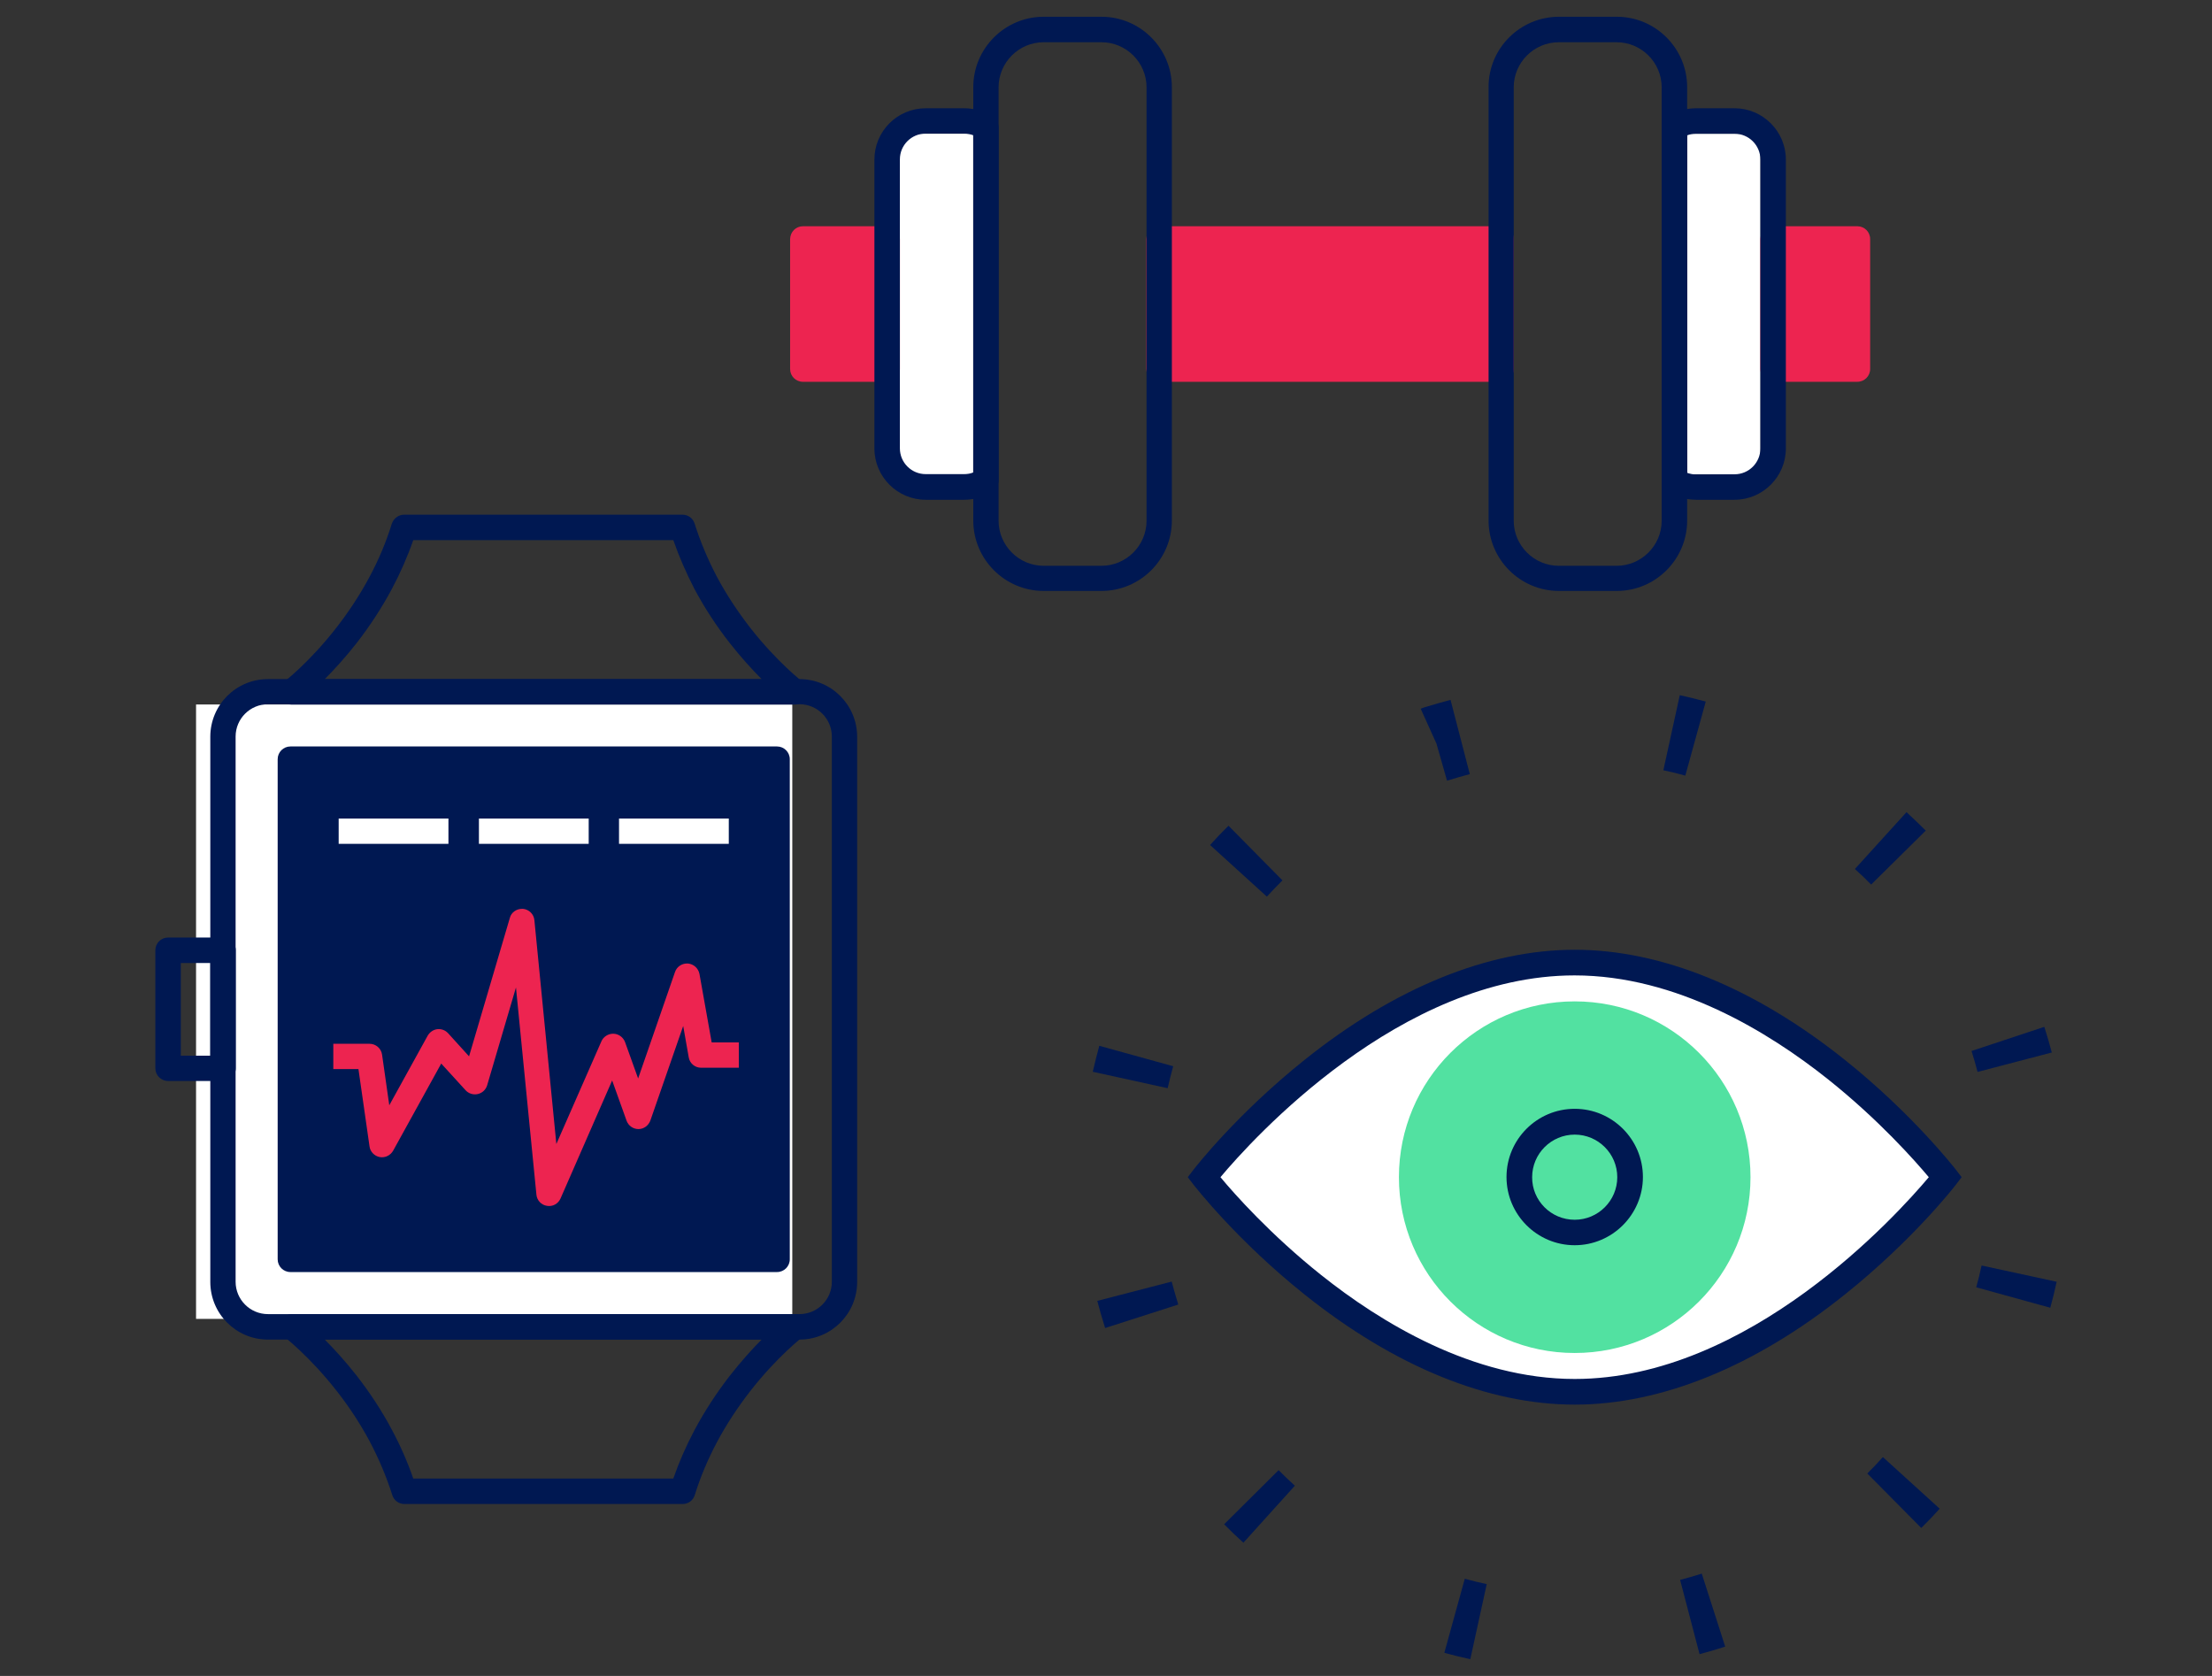
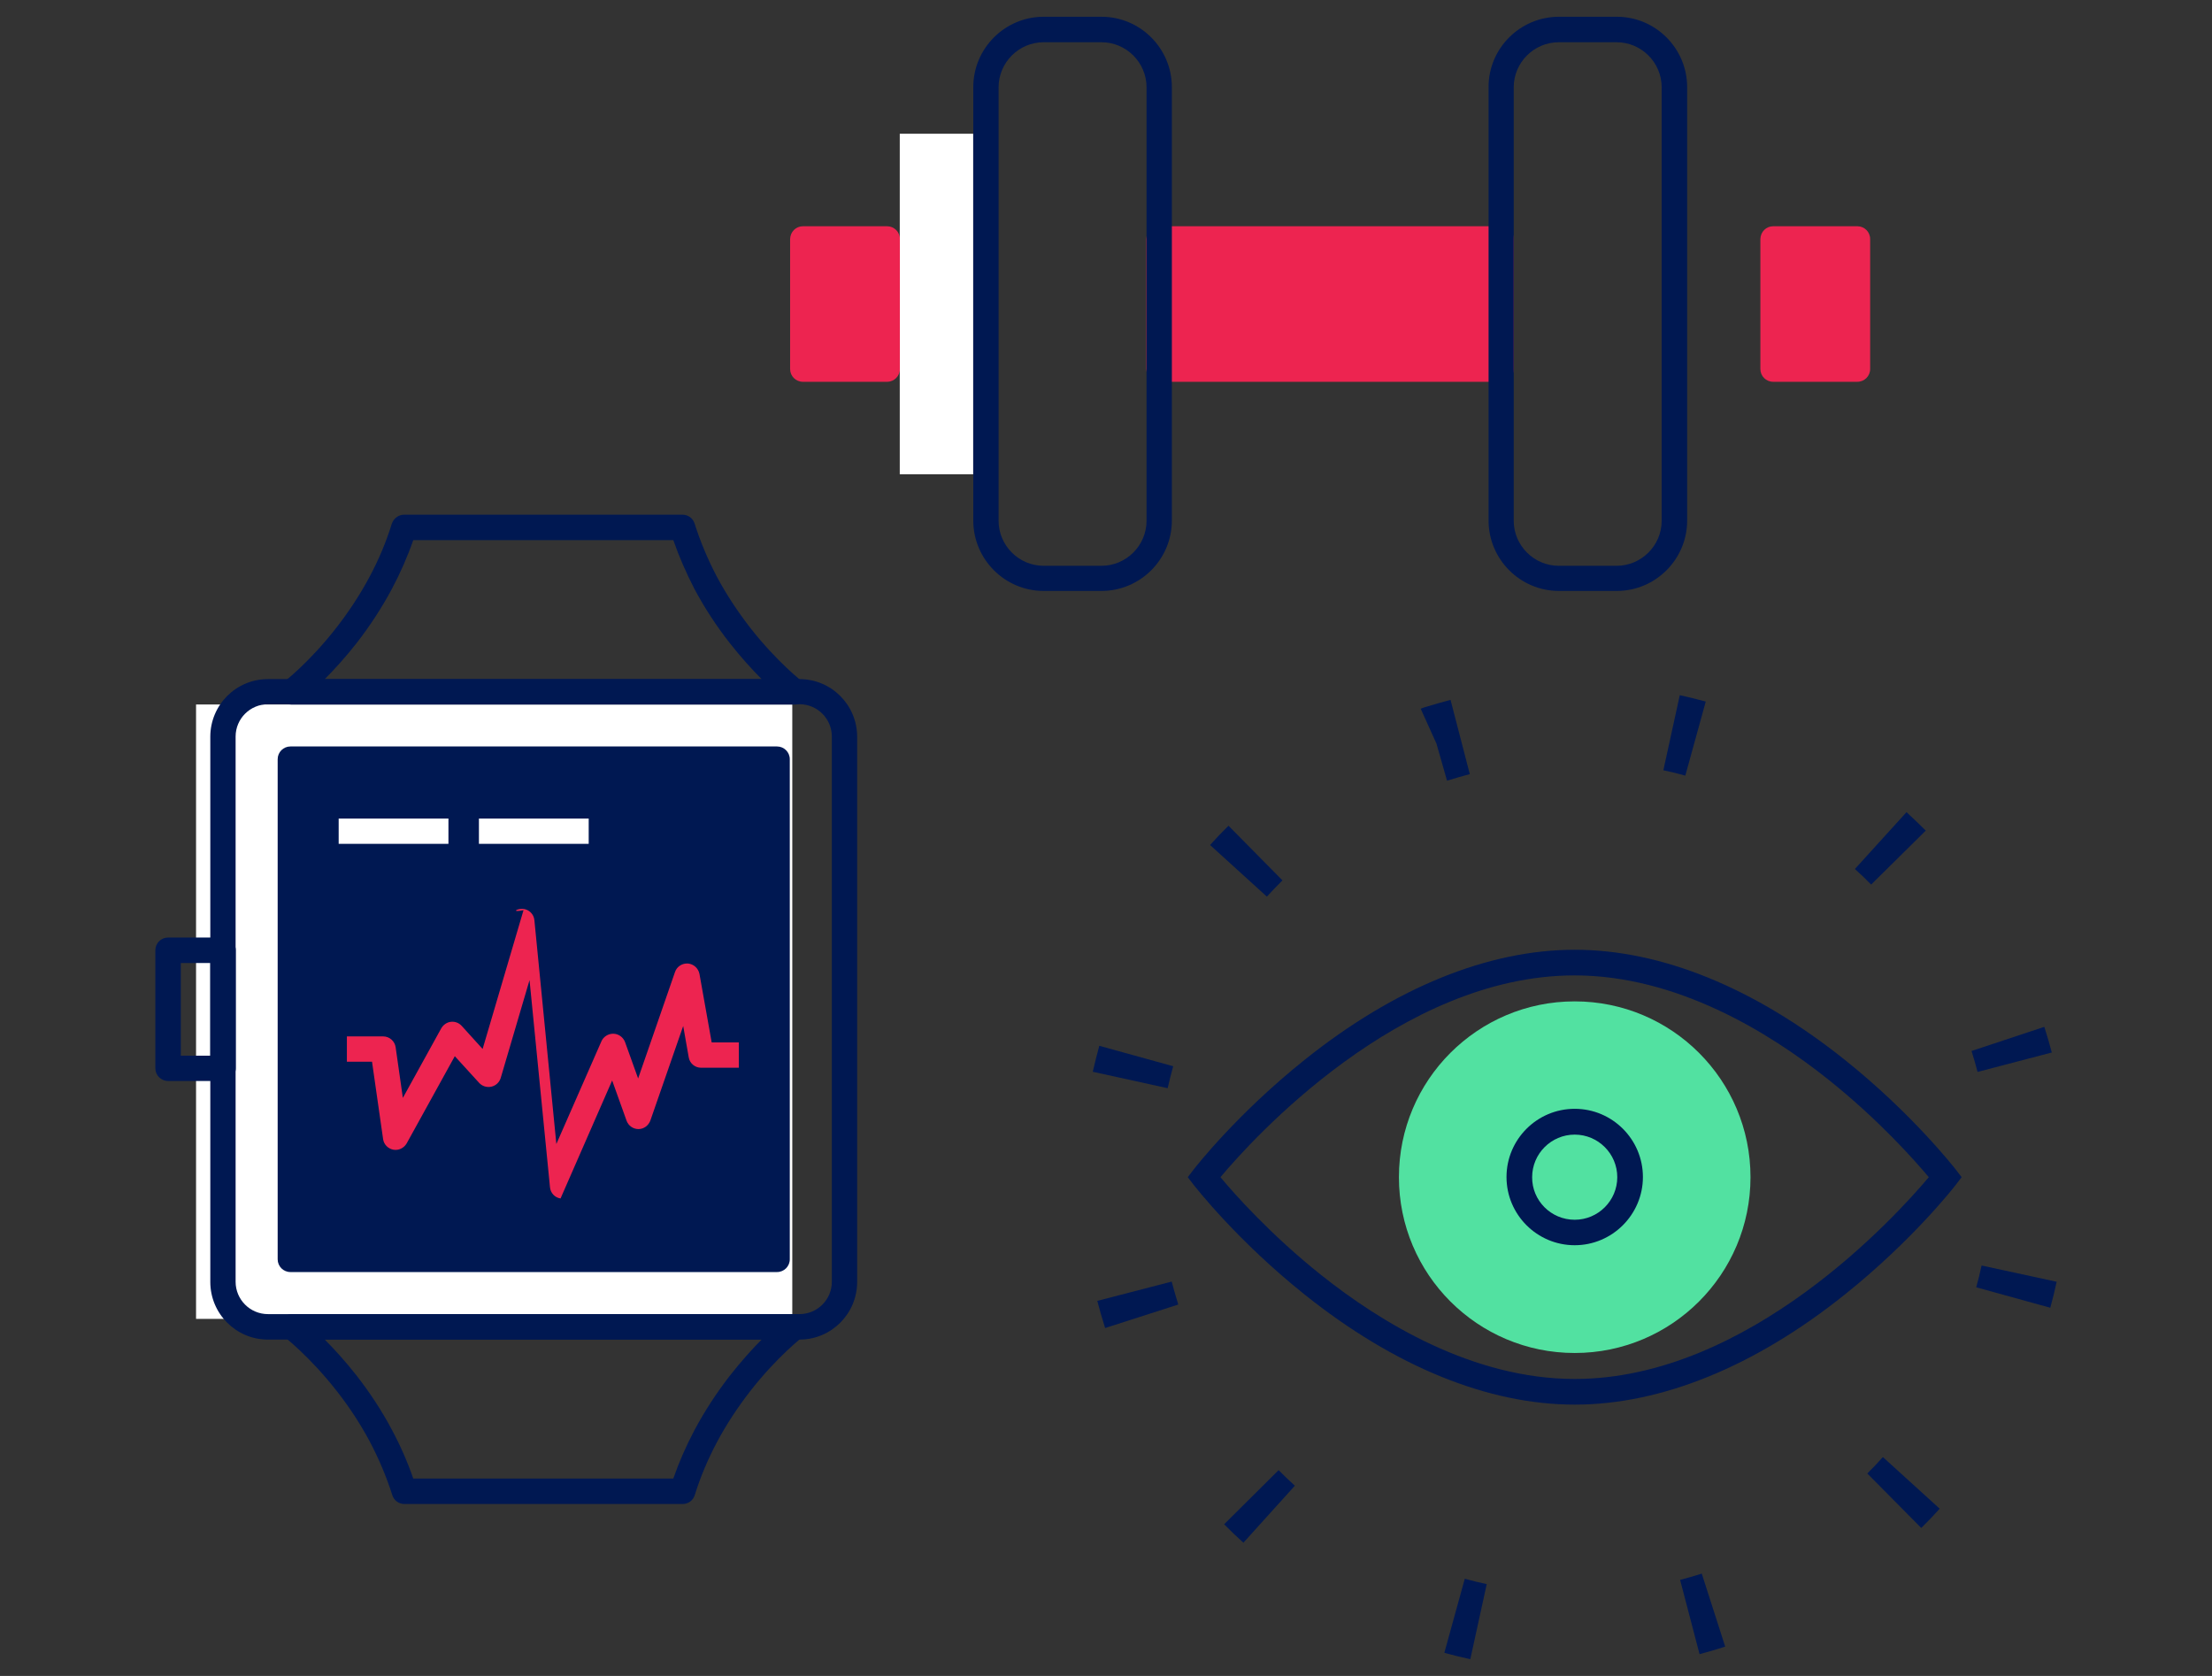
<svg xmlns="http://www.w3.org/2000/svg" version="1.1" id="Layer_1" x="0px" y="0px" viewBox="0 0 132 100" style="enable-background:new 0 0 132 100;" xml:space="preserve">
  <rect x="0" y="0" width="132" height="100" fill="#333333" stroke="none" />
  <style type="text/css">
	.st0{fill:#FFFFFF;}
	.st1{fill:#001852;}
	.st2{fill:#52E1A1;}
	.st3{fill:#ED2450;}
</style>
  <g>
    <g>
      <g>
-         <path class="st0" d="M71.85,70.24c0,0,9.9-12.81,22.12-12.81c12.22,0,22.12,12.81,22.12,12.81s-9.9,12.81-22.12,12.81     C81.75,83.04,71.85,70.24,71.85,70.24z" />
        <path class="st1" d="M93.97,56.67c5.17,0,10.74,2.27,16.12,6.57c4.03,3.22,6.5,6.4,6.61,6.53l0.36,0.47l-0.36,0.47     c-0.1,0.13-2.58,3.31-6.61,6.53c-5.37,4.3-10.95,6.57-16.12,6.57c-5.17,0-10.74-2.27-16.12-6.57c-4.03-3.22-6.5-6.4-6.61-6.53     l-0.36-0.47l0.36-0.47c0.1-0.13,2.58-3.31,6.61-6.53C83.22,58.94,88.8,56.67,93.97,56.67z M115.1,70.24     c-0.83-0.99-2.99-3.43-6-5.83c-3.55-2.83-9.06-6.21-15.14-6.21c-10.4,0-19.23,9.77-21.13,12.04c0.83,1,2.99,3.43,6,5.83     c3.55,2.83,9.06,6.21,15.14,6.21C104.37,82.28,113.19,72.51,115.1,70.24z" />
      </g>
      <path class="st1" d="M100.24,41.48c0.51,0.11,1.03,0.24,1.55,0.38l-1.22,4.42c-0.43-0.12-0.87-0.23-1.31-0.32L100.24,41.48z     M86.56,41.76l1.15,4.43c-0.41,0.11-0.84,0.23-1.25,0.36c-0.04,0.01-0.07,0.02-0.11,0.03l-0.63-2.21l-0.94-2.08    c0.09-0.04,0.17-0.07,0.27-0.1C85.55,42.04,86.06,41.89,86.56,41.76z M113.77,48.46c0.39,0.36,0.78,0.73,1.15,1.1l-3.26,3.22    c-0.31-0.32-0.64-0.63-0.97-0.93L113.77,48.46z M73.31,49.27l3.22,3.26c-0.32,0.32-0.63,0.64-0.93,0.97l-3.39-3.08    C72.56,50.03,72.93,49.64,73.31,49.27z M121.99,61.27l0.02,0.05c0.15,0.48,0.3,0.98,0.43,1.48l-4.43,1.16    c-0.11-0.42-0.23-0.84-0.36-1.25L121.99,61.27z M65.6,62.4l4.41,1.22c-0.12,0.43-0.23,0.87-0.33,1.31l-4.47-0.98    C65.33,63.43,65.46,62.91,65.6,62.4z M118.25,75.51l4.48,0.97c-0.11,0.52-0.24,1.04-0.38,1.55l-4.42-1.22    C118.05,76.38,118.16,75.94,118.25,75.51z M69.92,76.47c0.11,0.43,0.24,0.86,0.37,1.29l0.02,0.08l-4.36,1.4l-0.03-0.09    c-0.16-0.51-0.31-1.02-0.44-1.53L69.92,76.47z M112.36,86.94l3.39,3.08c-0.35,0.39-0.72,0.78-1.1,1.15l-3.22-3.25    C111.75,87.6,112.07,87.27,112.36,86.94z M76.3,87.72c0.32,0.32,0.64,0.63,0.97,0.93l-3.07,3.4c-0.39-0.35-0.78-0.72-1.15-1.1    L76.3,87.72z M101.55,93.89l1.4,4.36l-0.06,0.02c-0.49,0.16-0.98,0.3-1.47,0.43l-1.16-4.43c0.41-0.11,0.83-0.23,1.24-0.36    L101.55,93.89z M87.41,94.2c0.43,0.12,0.87,0.23,1.31,0.32L87.74,99c-0.52-0.11-1.04-0.24-1.55-0.38L87.41,94.2z" />
      <circle class="st2" cx="93.97" cy="70.24" r="10.49" />
      <path class="st1" d="M93.97,66.16c2.25,0,4.07,1.83,4.07,4.07c0,2.24-1.83,4.07-4.07,4.07c-2.25,0-4.07-1.83-4.07-4.07    C89.9,67.99,91.72,66.16,93.97,66.16z M93.97,72.78c1.4,0,2.54-1.14,2.54-2.54c0-1.4-1.14-2.54-2.54-2.54    c-1.4,0-2.54,1.14-2.54,2.54C91.42,71.64,92.56,72.78,93.97,72.78z" />
    </g>
    <rect x="11.71" y="42.03" transform="matrix(-1 -3.464102e-07 3.464102e-07 -1 58.989 120.725)" class="st0" width="35.58" height="36.66" />
    <g>
      <path class="st1" d="M17.41,78.41l30.03,0c0.32,0,0.61,0.21,0.72,0.52c0.1,0.31,0,0.65-0.26,0.84c-0.01,0.01-1.53,1.18-3.15,3.26    c-0.74,0.96-1.4,1.96-1.95,2.99c-0.56,1.05-1.01,2.12-1.34,3.19c-0.1,0.32-0.39,0.53-0.72,0.53l-16.61,0    c-0.33,0-0.62-0.21-0.72-0.53c-0.34-1.07-0.79-2.15-1.34-3.19c-0.55-1.03-1.2-2.03-1.95-2.99c-1.63-2.09-3.13-3.24-3.15-3.26    c-0.26-0.2-0.36-0.54-0.26-0.84C16.79,78.62,17.08,78.41,17.41,78.41z M45.46,79.92l-26.09,0c0.56,0.56,1.23,1.29,1.92,2.17    c0.8,1.03,1.5,2.1,2.09,3.21c0.51,0.95,0.94,1.93,1.28,2.92l15.52,0c0.34-0.98,0.77-1.96,1.28-2.92c0.59-1.1,1.29-2.18,2.09-3.21    C44.24,81.21,44.9,80.48,45.46,79.92z" />
      <path class="st1" d="M24.12,30.71l16.61,0c0.33,0,0.62,0.21,0.72,0.53c0.34,1.07,0.79,2.15,1.34,3.19    c0.55,1.03,1.21,2.03,1.95,2.99c1.63,2.09,3.13,3.24,3.15,3.26c0.26,0.2,0.36,0.54,0.26,0.84c-0.1,0.31-0.39,0.52-0.72,0.52    l-30.03,0c-0.32,0-0.61-0.21-0.72-0.51c-0.1-0.31,0-0.65,0.26-0.84c0.02-0.01,1.53-1.17,3.15-3.26c0.74-0.95,1.4-1.96,1.95-2.99    c0.56-1.04,1.01-2.12,1.34-3.19C23.49,30.93,23.78,30.71,24.12,30.71z M40.18,32.23l-15.52,0c-0.34,0.98-0.77,1.96-1.28,2.92    c-0.59,1.1-1.29,2.18-2.09,3.21c-0.69,0.88-1.36,1.61-1.92,2.17l26.09,0c-0.56-0.56-1.23-1.29-1.92-2.17    c-0.8-1.02-1.5-2.1-2.09-3.2C40.95,34.19,40.52,33.21,40.18,32.23z" />
      <path class="st1" d="M10.03,55.94h3.28c0.42,0,0.76,0.34,0.76,0.76l0,7.04c0,0.42-0.34,0.76-0.76,0.76h-3.28    c-0.42,0-0.76-0.34-0.76-0.76l0-7.04C9.27,56.28,9.61,55.94,10.03,55.94z M12.55,57.46h-1.76l0,5.53h1.76L12.55,57.46z" />
      <path class="st1" d="M15.99,40.52l31.72,0c1.9,0,3.44,1.54,3.44,3.44l0,32.53c0,1.9-1.54,3.44-3.44,3.44l-31.72,0    c-1.9,0-3.44-1.54-3.44-3.44l0-32.53C12.55,42.06,14.09,40.52,15.99,40.52z M47.71,78.41c1.06,0,1.93-0.86,1.93-1.93l0-32.53    c0-1.06-0.86-1.93-1.93-1.93l-31.72,0c-1.06,0-1.93,0.86-1.93,1.93l0,32.53c0,1.06,0.86,1.93,1.93,1.93L47.71,78.41z" />
      <g>
        <rect x="17.33" y="45.3" class="st1" width="29.04" height="29.84" />
        <path class="st1" d="M17.33,44.54l29.04,0c0.42,0,0.76,0.34,0.76,0.76l0,29.84c0,0.42-0.34,0.76-0.76,0.76l-29.04,0     c-0.42,0-0.76-0.34-0.76-0.76l0-29.84C16.57,44.88,16.91,44.54,17.33,44.54z M45.62,46.06l-27.53,0l0,28.33l27.53,0L45.62,46.06z     " />
      </g>
-       <path class="st3" d="M31.14,54.23c0.02,0,0.05,0,0.07,0c0.36,0.03,0.65,0.32,0.68,0.68l1.31,13.35l2.69-6.13    c0.12-0.28,0.42-0.46,0.72-0.45c0.31,0.01,0.58,0.21,0.69,0.5l0.78,2.17L40.28,58c0.11-0.33,0.43-0.53,0.77-0.51    c0.34,0.03,0.62,0.28,0.69,0.62l0.73,4.09h1.62v1.51h-2.25c-0.37,0-0.68-0.26-0.74-0.62l-0.33-1.87l-1.96,5.64    c-0.11,0.3-0.39,0.51-0.71,0.51c0,0,0,0,0,0c-0.32,0-0.6-0.2-0.71-0.5l-0.86-2.4l-3.08,7.04c-0.14,0.32-0.47,0.5-0.81,0.44    c-0.34-0.05-0.6-0.33-0.63-0.67l-1.22-12.36l-1.72,5.84c-0.08,0.26-0.29,0.46-0.56,0.52c-0.27,0.06-0.55-0.03-0.73-0.23    l-1.45-1.59l-2.87,5.2c-0.16,0.28-0.48,0.44-0.8,0.38c-0.32-0.06-0.57-0.32-0.61-0.64l-0.66-4.61h-1.5l0-1.51h2.16    c0.38,0,0.7,0.28,0.75,0.65l0.43,3.02l2.29-4.15c0.12-0.21,0.33-0.36,0.57-0.39c0.25-0.03,0.48,0.06,0.65,0.24l1.25,1.38    l2.44-8.28C30.51,54.45,30.81,54.23,31.14,54.23z" />
+       <path class="st3" d="M31.14,54.23c0.02,0,0.05,0,0.07,0c0.36,0.03,0.65,0.32,0.68,0.68l1.31,13.35l2.69-6.13    c0.12-0.28,0.42-0.46,0.72-0.45c0.31,0.01,0.58,0.21,0.69,0.5l0.78,2.17L40.28,58c0.11-0.33,0.43-0.53,0.77-0.51    c0.34,0.03,0.62,0.28,0.69,0.62l0.73,4.09h1.62v1.51h-2.25c-0.37,0-0.68-0.26-0.74-0.62l-0.33-1.87l-1.96,5.64    c-0.11,0.3-0.39,0.51-0.71,0.51c0,0,0,0,0,0c-0.32,0-0.6-0.2-0.71-0.5l-0.86-2.4l-3.08,7.04c-0.34-0.05-0.6-0.33-0.63-0.67l-1.22-12.36l-1.72,5.84c-0.08,0.26-0.29,0.46-0.56,0.52c-0.27,0.06-0.55-0.03-0.73-0.23    l-1.45-1.59l-2.87,5.2c-0.16,0.28-0.48,0.44-0.8,0.38c-0.32-0.06-0.57-0.32-0.61-0.64l-0.66-4.61h-1.5l0-1.51h2.16    c0.38,0,0.7,0.28,0.75,0.65l0.43,3.02l2.29-4.15c0.12-0.21,0.33-0.36,0.57-0.39c0.25-0.03,0.48,0.06,0.65,0.24l1.25,1.38    l2.44-8.28C30.51,54.45,30.81,54.23,31.14,54.23z" />
      <rect x="20.21" y="48.84" class="st0" width="6.55" height="1.51" />
      <rect x="28.58" y="48.84" class="st0" width="6.55" height="1.51" />
-       <rect x="36.94" y="48.84" class="st0" width="6.55" height="1.51" />
    </g>
    <g>
-       <rect x="100.68" y="7.97" transform="matrix(-1 -3.464103e-07 3.464103e-07 -1 205.735 36.271)" class="st0" width="4.38" height="20.32" />
      <rect x="53.7" y="7.97" transform="matrix(-1 -3.464103e-07 3.464103e-07 -1 111.773 36.27)" class="st0" width="4.38" height="20.32" />
      <g>
        <g>
          <rect x="105.81" y="14.26" class="st3" width="5.03" height="7.76" />
          <path class="st3" d="M105.81,13.5l5.03,0c0.42,0,0.76,0.34,0.76,0.76v7.76c0,0.42-0.34,0.76-0.76,0.76l-5.03,0      c-0.42,0-0.76-0.34-0.76-0.76v-7.76C105.06,13.84,105.39,13.5,105.81,13.5z M110.08,15.01l-3.52,0v6.25l3.52,0V15.01z" />
        </g>
        <g>
          <polygon class="st3" points="69.18,22.01 86.13,22.01 86.13,22.01 89.58,22.01 89.58,14.26 72.62,14.26 72.62,14.26       69.18,14.26     " />
          <path class="st3" d="M72.62,13.5l16.95,0c0.42,0,0.76,0.34,0.76,0.76v7.76c0,0.42-0.34,0.76-0.76,0.76l-20.4,0      c-0.42,0-0.76-0.34-0.76-0.76v-7.76c0-0.42,0.34-0.76,0.76-0.76L72.62,13.5z M88.82,15.01l-18.89,0v6.25l18.89,0V15.01z" />
        </g>
        <g>
          <rect x="47.91" y="14.26" class="st3" width="5.03" height="7.76" />
          <path class="st3" d="M47.91,13.5l5.03,0c0.42,0,0.76,0.34,0.76,0.76l0,7.76c0,0.42-0.34,0.76-0.76,0.76h-5.03      c-0.42,0-0.76-0.34-0.76-0.76v-7.76C47.16,13.84,47.49,13.5,47.91,13.5z M52.18,15.01l-3.52,0v6.25l3.52,0L52.18,15.01z" />
        </g>
        <path class="st1" d="M93.03,1l3.45,0c2.32,0,4.2,1.89,4.2,4.2l0,25.86c0,2.32-1.89,4.2-4.2,4.2l-3.45,0c-2.32,0-4.2-1.89-4.2-4.2     l0-25.86C88.82,2.89,90.71,1,93.03,1z M96.47,33.76c1.48,0,2.69-1.21,2.69-2.69l0-25.86c0-1.48-1.21-2.69-2.69-2.69l-3.45,0     c-1.48,0-2.69,1.21-2.69,2.69l0,25.86c0,1.48,1.21,2.69,2.69,2.69L96.47,33.76z" />
-         <path class="st1" d="M101.21,6.46l2.3,0c1.68,0,3.06,1.37,3.06,3.06l0,17.24c0,1.68-1.37,3.06-3.06,3.06h-2.3     c-0.62,0-1.21-0.18-1.72-0.53c-0.21-0.14-0.33-0.37-0.33-0.63l0-21.04c0-0.25,0.12-0.48,0.33-0.63     C100,6.64,100.6,6.46,101.21,6.46z M103.51,28.3c0.85,0,1.54-0.69,1.54-1.54l0-17.24c0-0.85-0.69-1.54-1.54-1.54l-2.3,0     c-0.18,0-0.37,0.03-0.54,0.1l0,20.13c0.17,0.06,0.35,0.1,0.54,0.1L103.51,28.3z" />
        <path class="st1" d="M62.28,1l3.45,0c2.32,0,4.2,1.89,4.2,4.2l0,25.86c0,2.32-1.89,4.2-4.2,4.2h-3.45c-2.32,0-4.2-1.89-4.2-4.2     l0-25.86C58.08,2.89,59.96,1,62.28,1z M65.73,33.76c1.48,0,2.69-1.21,2.69-2.69l0-25.86c0-1.48-1.21-2.69-2.69-2.69l-3.45,0     c-1.48,0-2.69,1.21-2.69,2.69l0,25.86c0,1.48,1.21,2.69,2.69,2.69H65.73z" />
-         <path class="st1" d="M55.24,6.46l2.3,0c0.62,0,1.21,0.18,1.72,0.53c0.21,0.14,0.33,0.37,0.33,0.63l0,21.04     c0,0.25-0.12,0.48-0.33,0.63c-0.51,0.35-1.1,0.53-1.72,0.53h-2.3c-1.68,0-3.06-1.37-3.06-3.06l0-17.24     C52.18,7.83,53.55,6.46,55.24,6.46z M58.08,8.07c-0.17-0.06-0.35-0.1-0.54-0.1l-2.3,0c-0.85,0-1.54,0.69-1.54,1.54l0,17.24     c0,0.85,0.69,1.54,1.54,1.54h2.3c0.18,0,0.37-0.03,0.54-0.1L58.08,8.07z" />
      </g>
    </g>
  </g>
</svg>